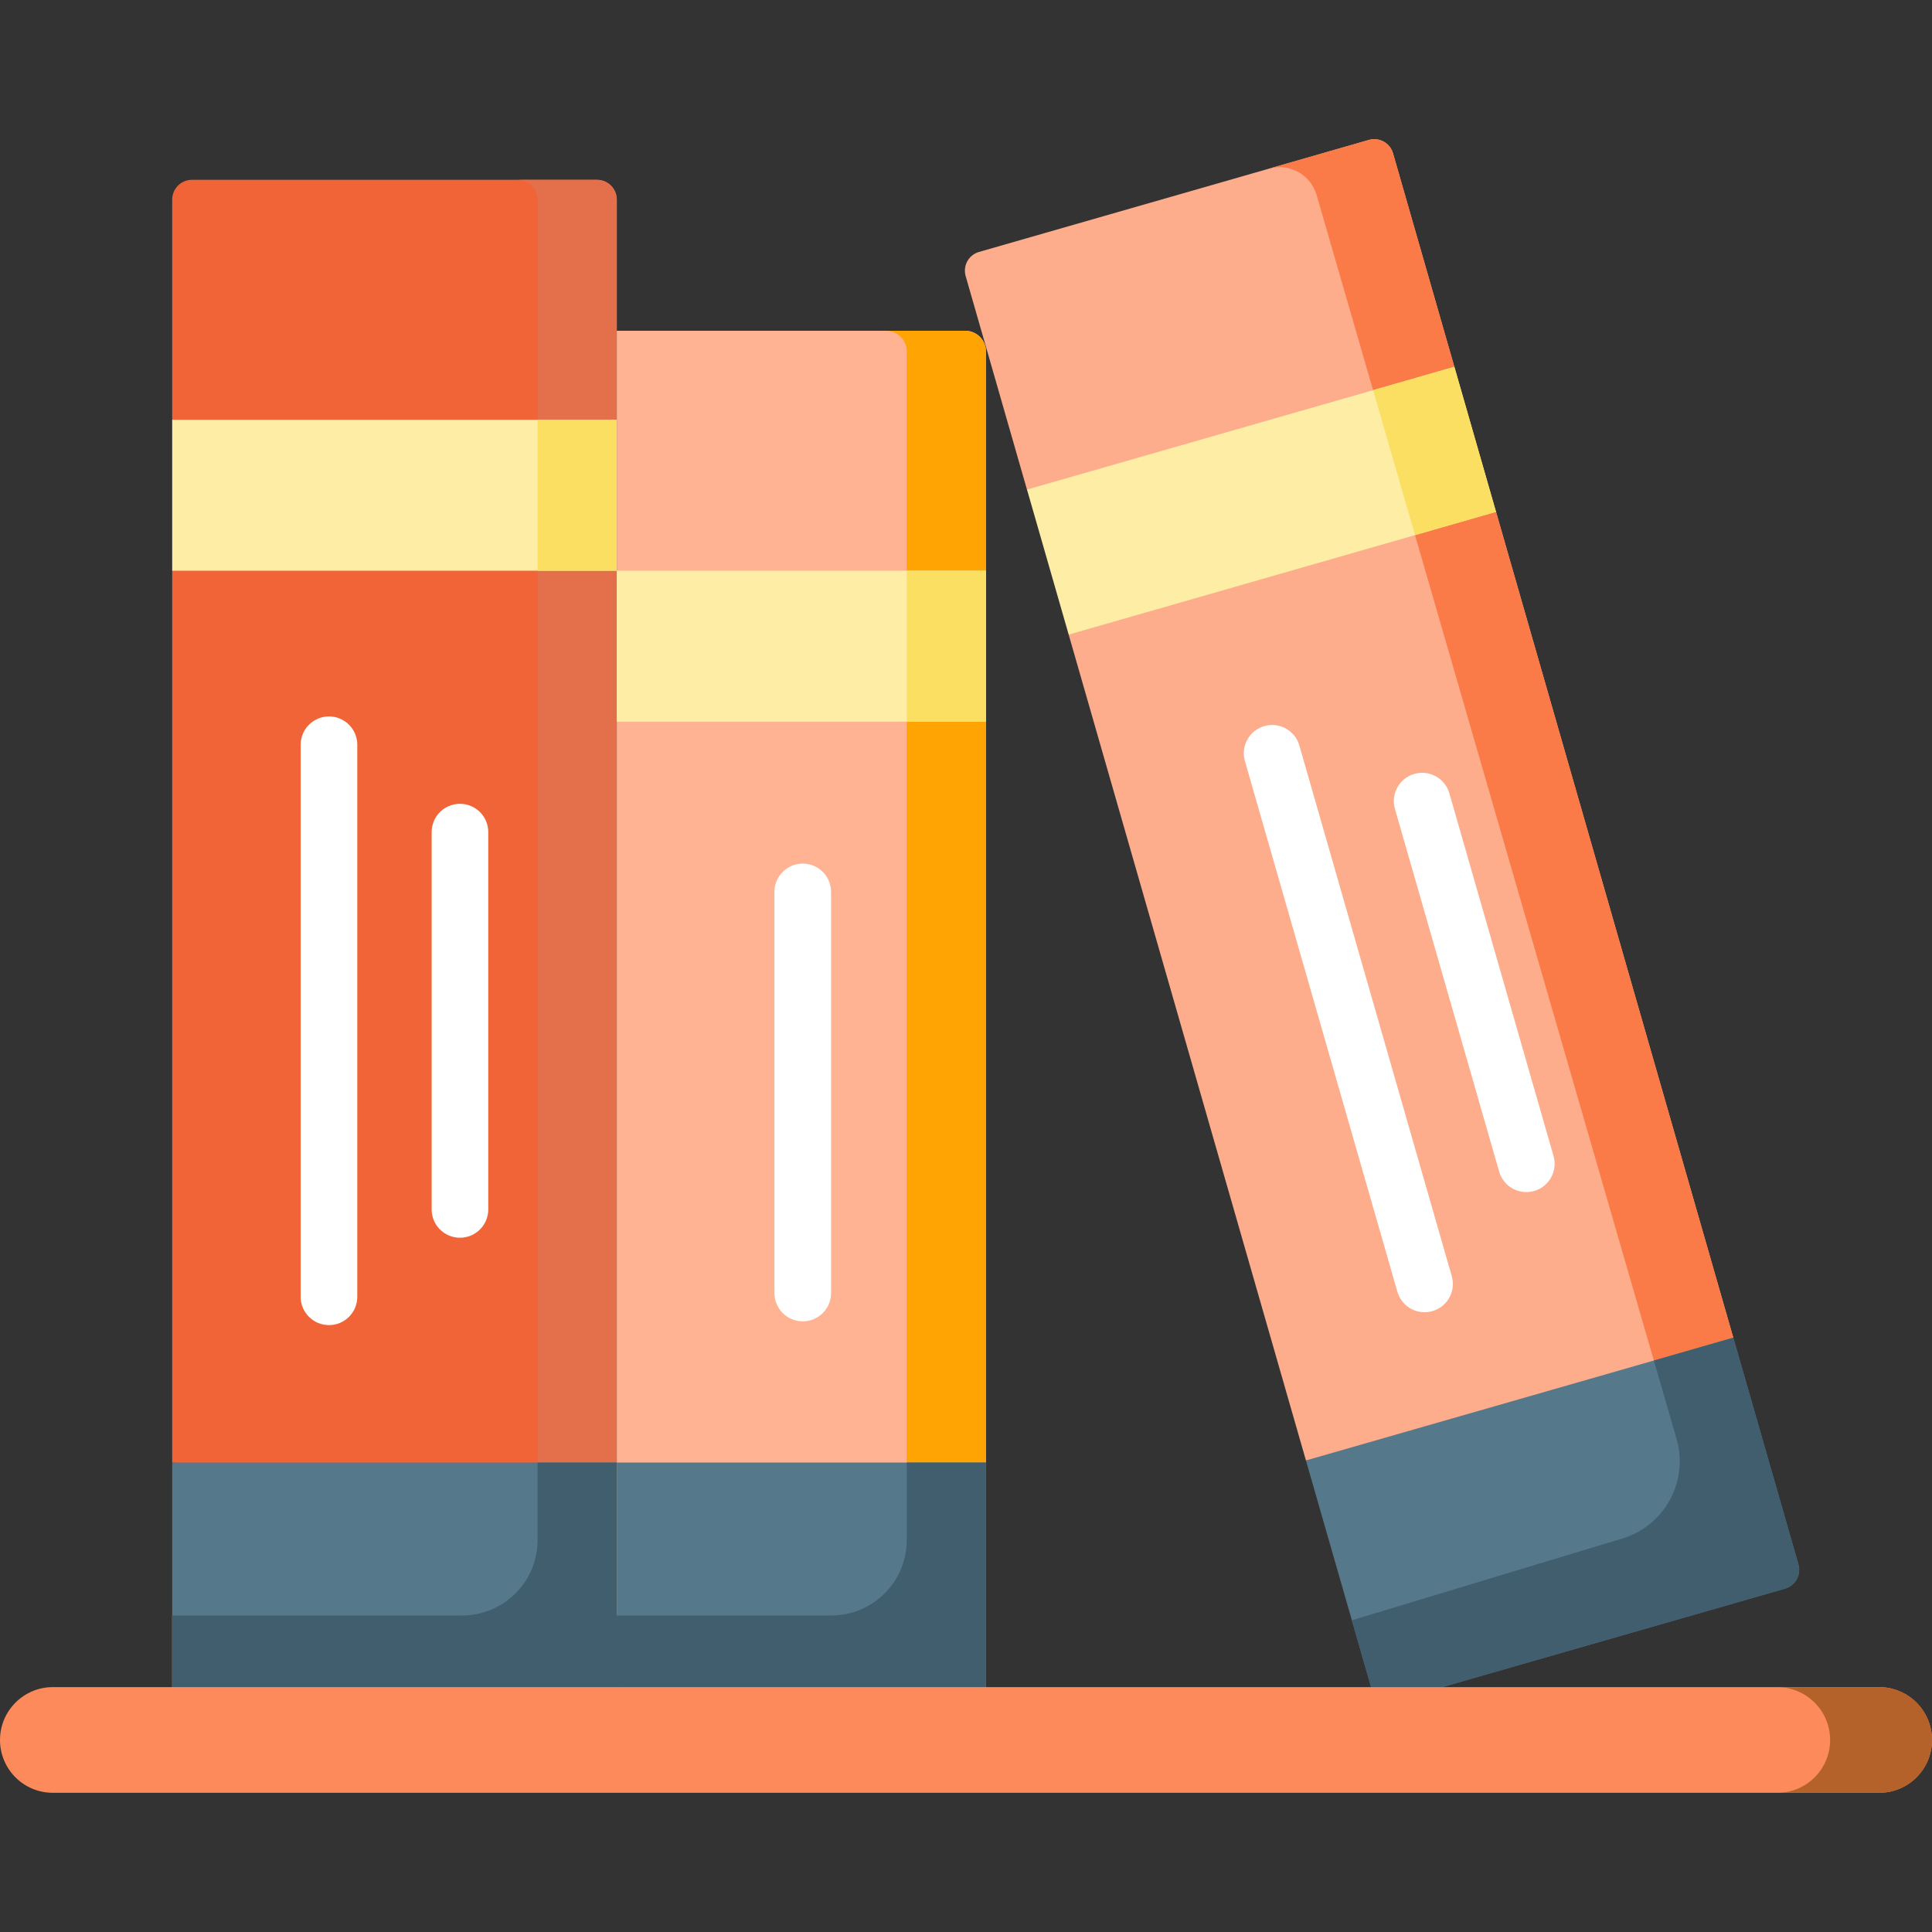
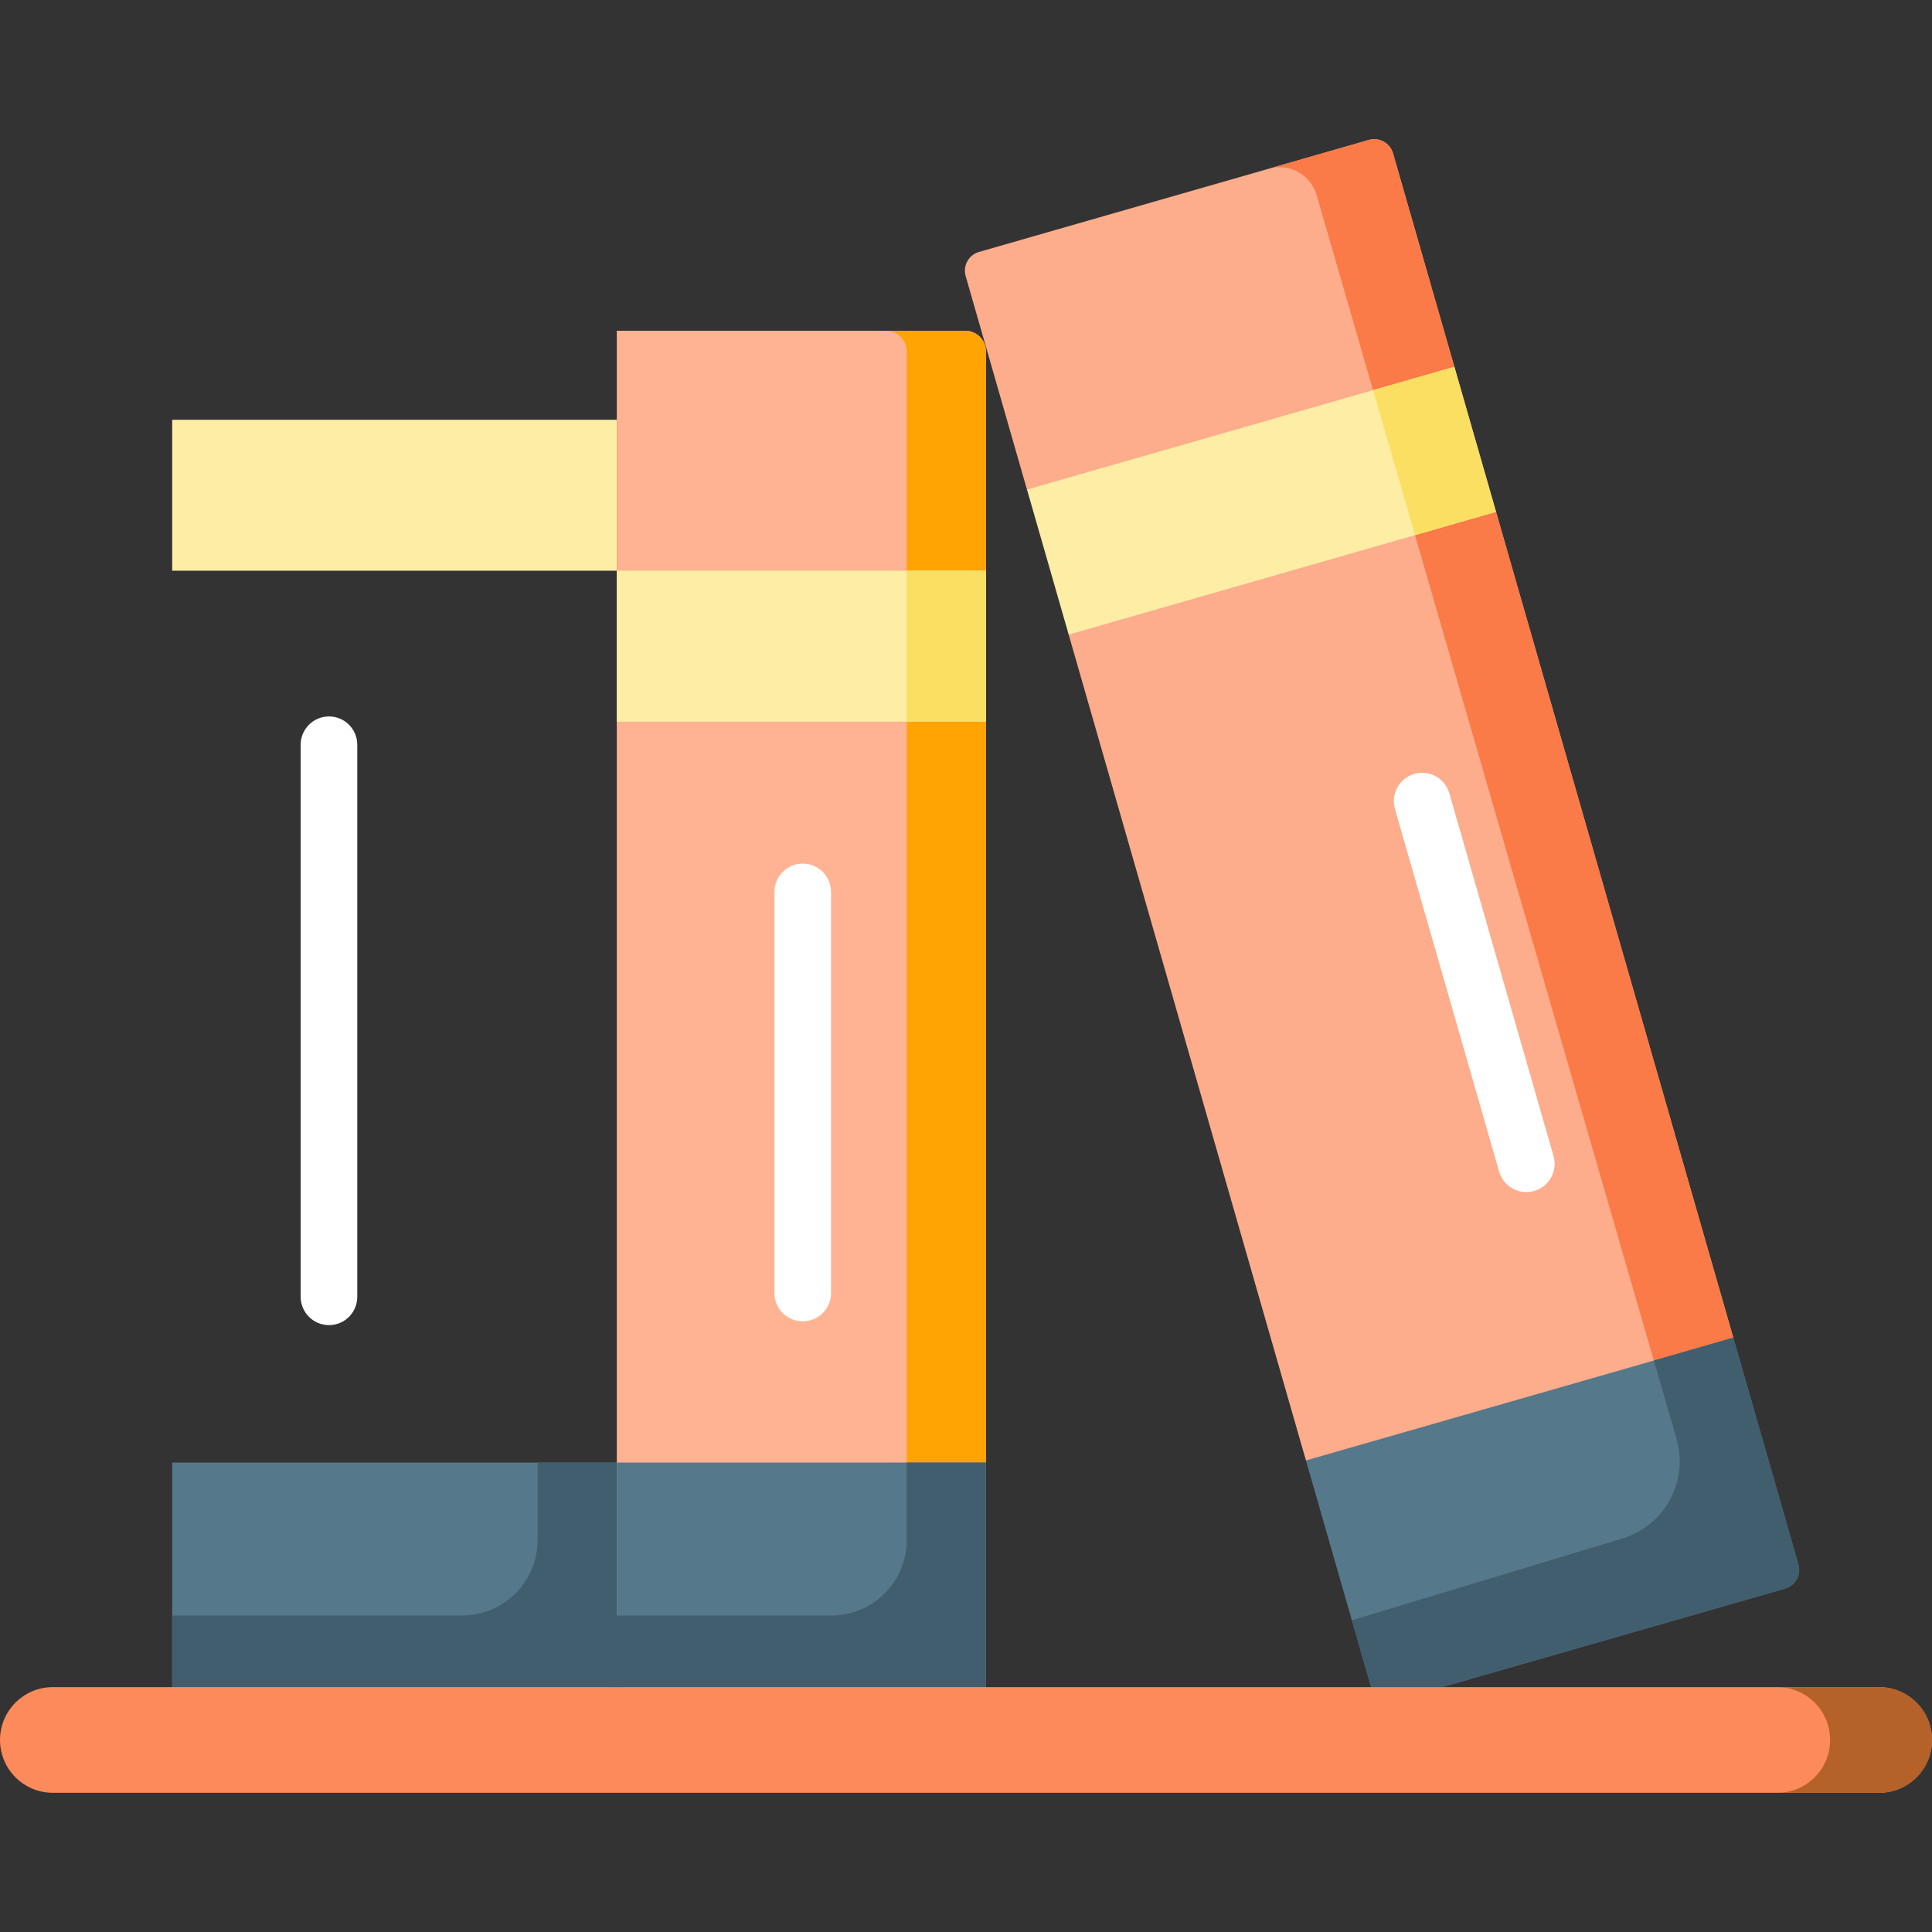
<svg xmlns="http://www.w3.org/2000/svg" width="40" height="40" viewBox="0 0 40 40" fill="none">
  <rect x="0" y="0" width="40" height="40" fill="#333333" stroke="none" />
-   <path d="M12.77 4.133V8.691L11.989 10.254L12.77 11.816V31.062L3.565 30.281V11.816L4.346 10.254L3.565 8.691V4.133C3.565 3.907 3.748 3.723 3.973 3.723H12.361C12.587 3.723 12.77 3.907 12.77 4.133Z" fill="#F16438" />
-   <path d="M12.77 4.133V8.691L11.989 10.254L12.77 11.816V36.025H3.565V33.447H9.569C10.43 33.447 11.13 32.747 11.13 31.886V4.133C11.13 3.907 10.946 3.723 10.72 3.723H12.361C12.587 3.723 12.77 3.907 12.77 4.133Z" fill="#E36F4B" />
  <path d="M12.77 30.281V34.93L3.565 35.712V30.281H12.77Z" fill="#56788B" />
  <path d="M3.565 8.691H12.77V11.816H3.565V8.691Z" fill="#FDEDA5" />
-   <path d="M11.13 8.691H12.77V11.816H11.13V8.691Z" fill="#FBDF63" />
  <path d="M11.13 30.281H12.77V34.93H3.565V33.447H9.569C10.43 33.447 11.13 32.747 11.13 31.886V30.281Z" fill="#415E6F" />
  <path d="M6.811 14.833C6.488 14.833 6.225 15.095 6.225 15.419V26.849C6.225 27.173 6.488 27.435 6.811 27.435C7.135 27.435 7.397 27.173 7.397 26.849V15.419C7.397 15.095 7.135 14.833 6.811 14.833Z" fill="white" />
-   <path d="M9.523 16.642C9.199 16.642 8.937 16.904 8.937 17.228V25.04C8.937 25.364 9.199 25.626 9.523 25.626C9.847 25.626 10.109 25.364 10.109 25.04V17.228C10.109 16.904 9.847 16.642 9.523 16.642Z" fill="white" />
  <path d="M35.886 27.695L34.402 28.721L32.145 30.281L27.038 30.237L22.126 13.139L22.454 11.565L21.262 10.136L19.993 5.716C19.931 5.501 20.055 5.277 20.27 5.216L26.272 3.492L28.341 2.897C28.555 2.836 28.779 2.959 28.841 3.174L30.111 7.594L29.741 9.027L30.974 10.597L35.886 27.695Z" fill="#FDAD8C" />
  <path d="M35.886 27.695L34.401 28.721L27.259 4.037C27.137 3.615 26.695 3.37 26.272 3.492L28.341 2.897C28.555 2.836 28.779 2.959 28.841 3.174L30.111 7.594L29.741 9.027L30.973 10.597L35.886 27.695Z" fill="#FA7A48" />
  <path d="M30.974 10.597L29.297 11.079L22.126 13.139L21.263 10.136L28.428 8.078L30.111 7.594L30.974 10.597Z" fill="#FDEDA5" />
  <path d="M36.958 32.891L28.499 35.321L27.989 33.546L27.038 30.237L34.242 28.168L35.886 27.695L37.235 32.39C37.296 32.605 37.173 32.829 36.958 32.891Z" fill="#56788B" />
  <path d="M36.958 32.891L28.499 35.321L27.989 33.546L33.589 31.853C34.465 31.588 34.965 30.668 34.711 29.789L34.242 28.168L35.886 27.695L37.235 32.39C37.296 32.605 37.173 32.829 36.958 32.891Z" fill="#415E6F" />
-   <path d="M26.901 15.434C26.812 15.123 26.487 14.944 26.176 15.033C25.865 15.122 25.685 15.447 25.775 15.758L28.931 26.744C29.005 27.001 29.239 27.168 29.494 27.168C29.548 27.168 29.602 27.161 29.656 27.145C29.967 27.056 30.147 26.732 30.057 26.421L26.901 15.434Z" fill="white" />
  <path d="M32.164 23.933L30.007 16.424C29.917 16.113 29.593 15.933 29.282 16.023C28.971 16.112 28.791 16.437 28.881 16.748L31.038 24.256C31.112 24.514 31.346 24.681 31.601 24.681C31.654 24.681 31.709 24.673 31.763 24.658C32.074 24.569 32.254 24.244 32.164 23.933Z" fill="white" />
  <path d="M20.413 7.276V34.93H12.77V6.848H19.985C20.222 6.848 20.413 7.04 20.413 7.276Z" fill="#FFB393" />
  <path d="M20.413 7.276V34.93H18.773V7.276C18.773 7.04 18.581 6.848 18.345 6.848H19.985C20.222 6.848 20.413 7.04 20.413 7.276Z" fill="#FFA402" />
  <path d="M20.413 30.281V35.712L12.77 34.93V30.281H20.413Z" fill="#56788B" />
  <path d="M18.773 30.281H20.413V34.93H11.208V33.447H17.212C18.073 33.447 18.773 32.747 18.773 31.886V30.281Z" fill="#415E6F" />
  <path d="M12.77 11.816H20.413V14.941H12.77V11.816Z" fill="#FDEDA5" />
-   <path d="M18.773 11.816H20.413V14.941H18.773V11.816Z" fill="#FBDF63" />
+   <path d="M18.773 11.816H20.413V14.941H18.773Z" fill="#FBDF63" />
  <path d="M16.62 17.88C16.296 17.88 16.034 18.142 16.034 18.465V26.771C16.034 27.095 16.296 27.357 16.62 27.357C16.943 27.357 17.206 27.095 17.206 26.771V18.465C17.206 18.142 16.943 17.88 16.62 17.88Z" fill="white" />
  <path d="M40 36.025C40 36.629 39.51 37.118 38.906 37.118H1.094C0.792 37.118 0.519 36.996 0.32 36.798C0.123 36.6 0 36.327 0 36.025C0 35.42 0.49 34.93 1.094 34.93H38.906C39.208 34.93 39.481 35.053 39.68 35.251C39.877 35.449 40 35.722 40 36.025Z" fill="#FC8A5A" />
  <path d="M39.68 35.251C39.877 35.449 40 35.722 40 36.025C40 36.629 39.51 37.118 38.906 37.118H36.797C37.401 37.118 37.891 36.629 37.891 36.025C37.891 35.722 37.768 35.449 37.57 35.251C37.372 35.053 37.098 34.93 36.797 34.93H38.906C39.208 34.93 39.481 35.053 39.68 35.251Z" fill="#B5612A" />
  <path d="M29.297 11.079L28.428 8.078L30.111 7.594L30.973 10.597L29.297 11.079Z" fill="#FBDF63" />
</svg>